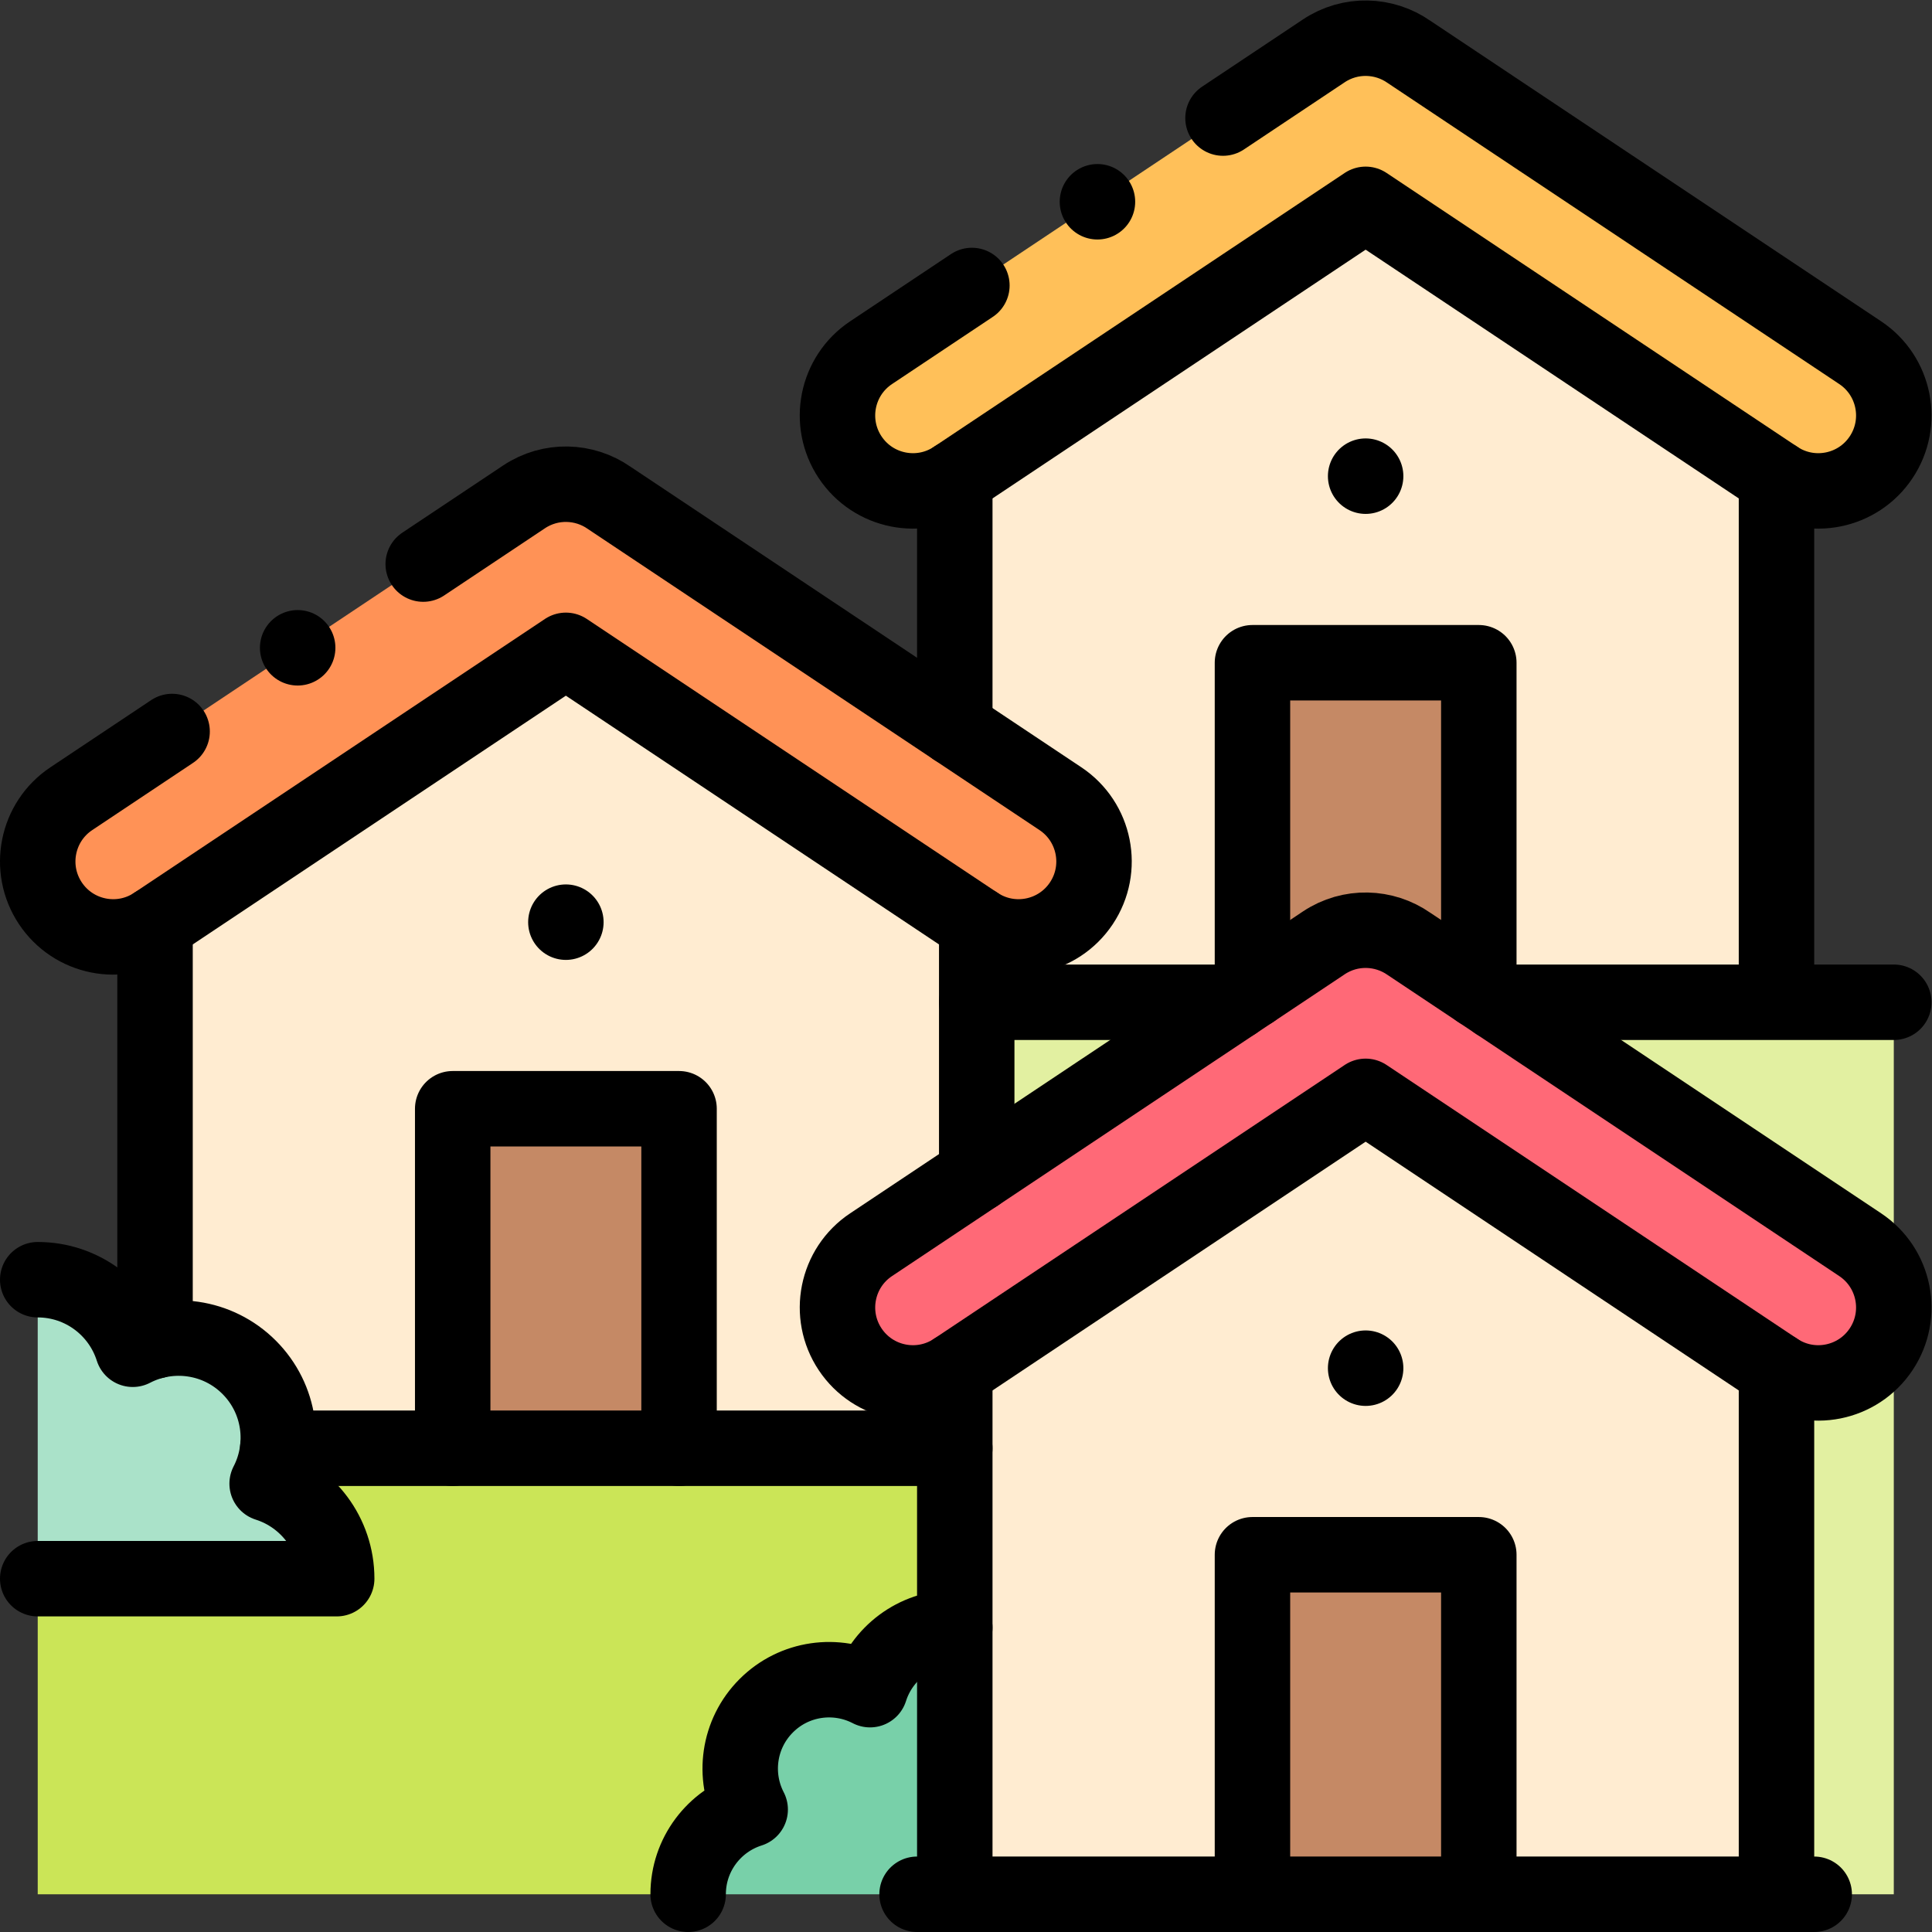
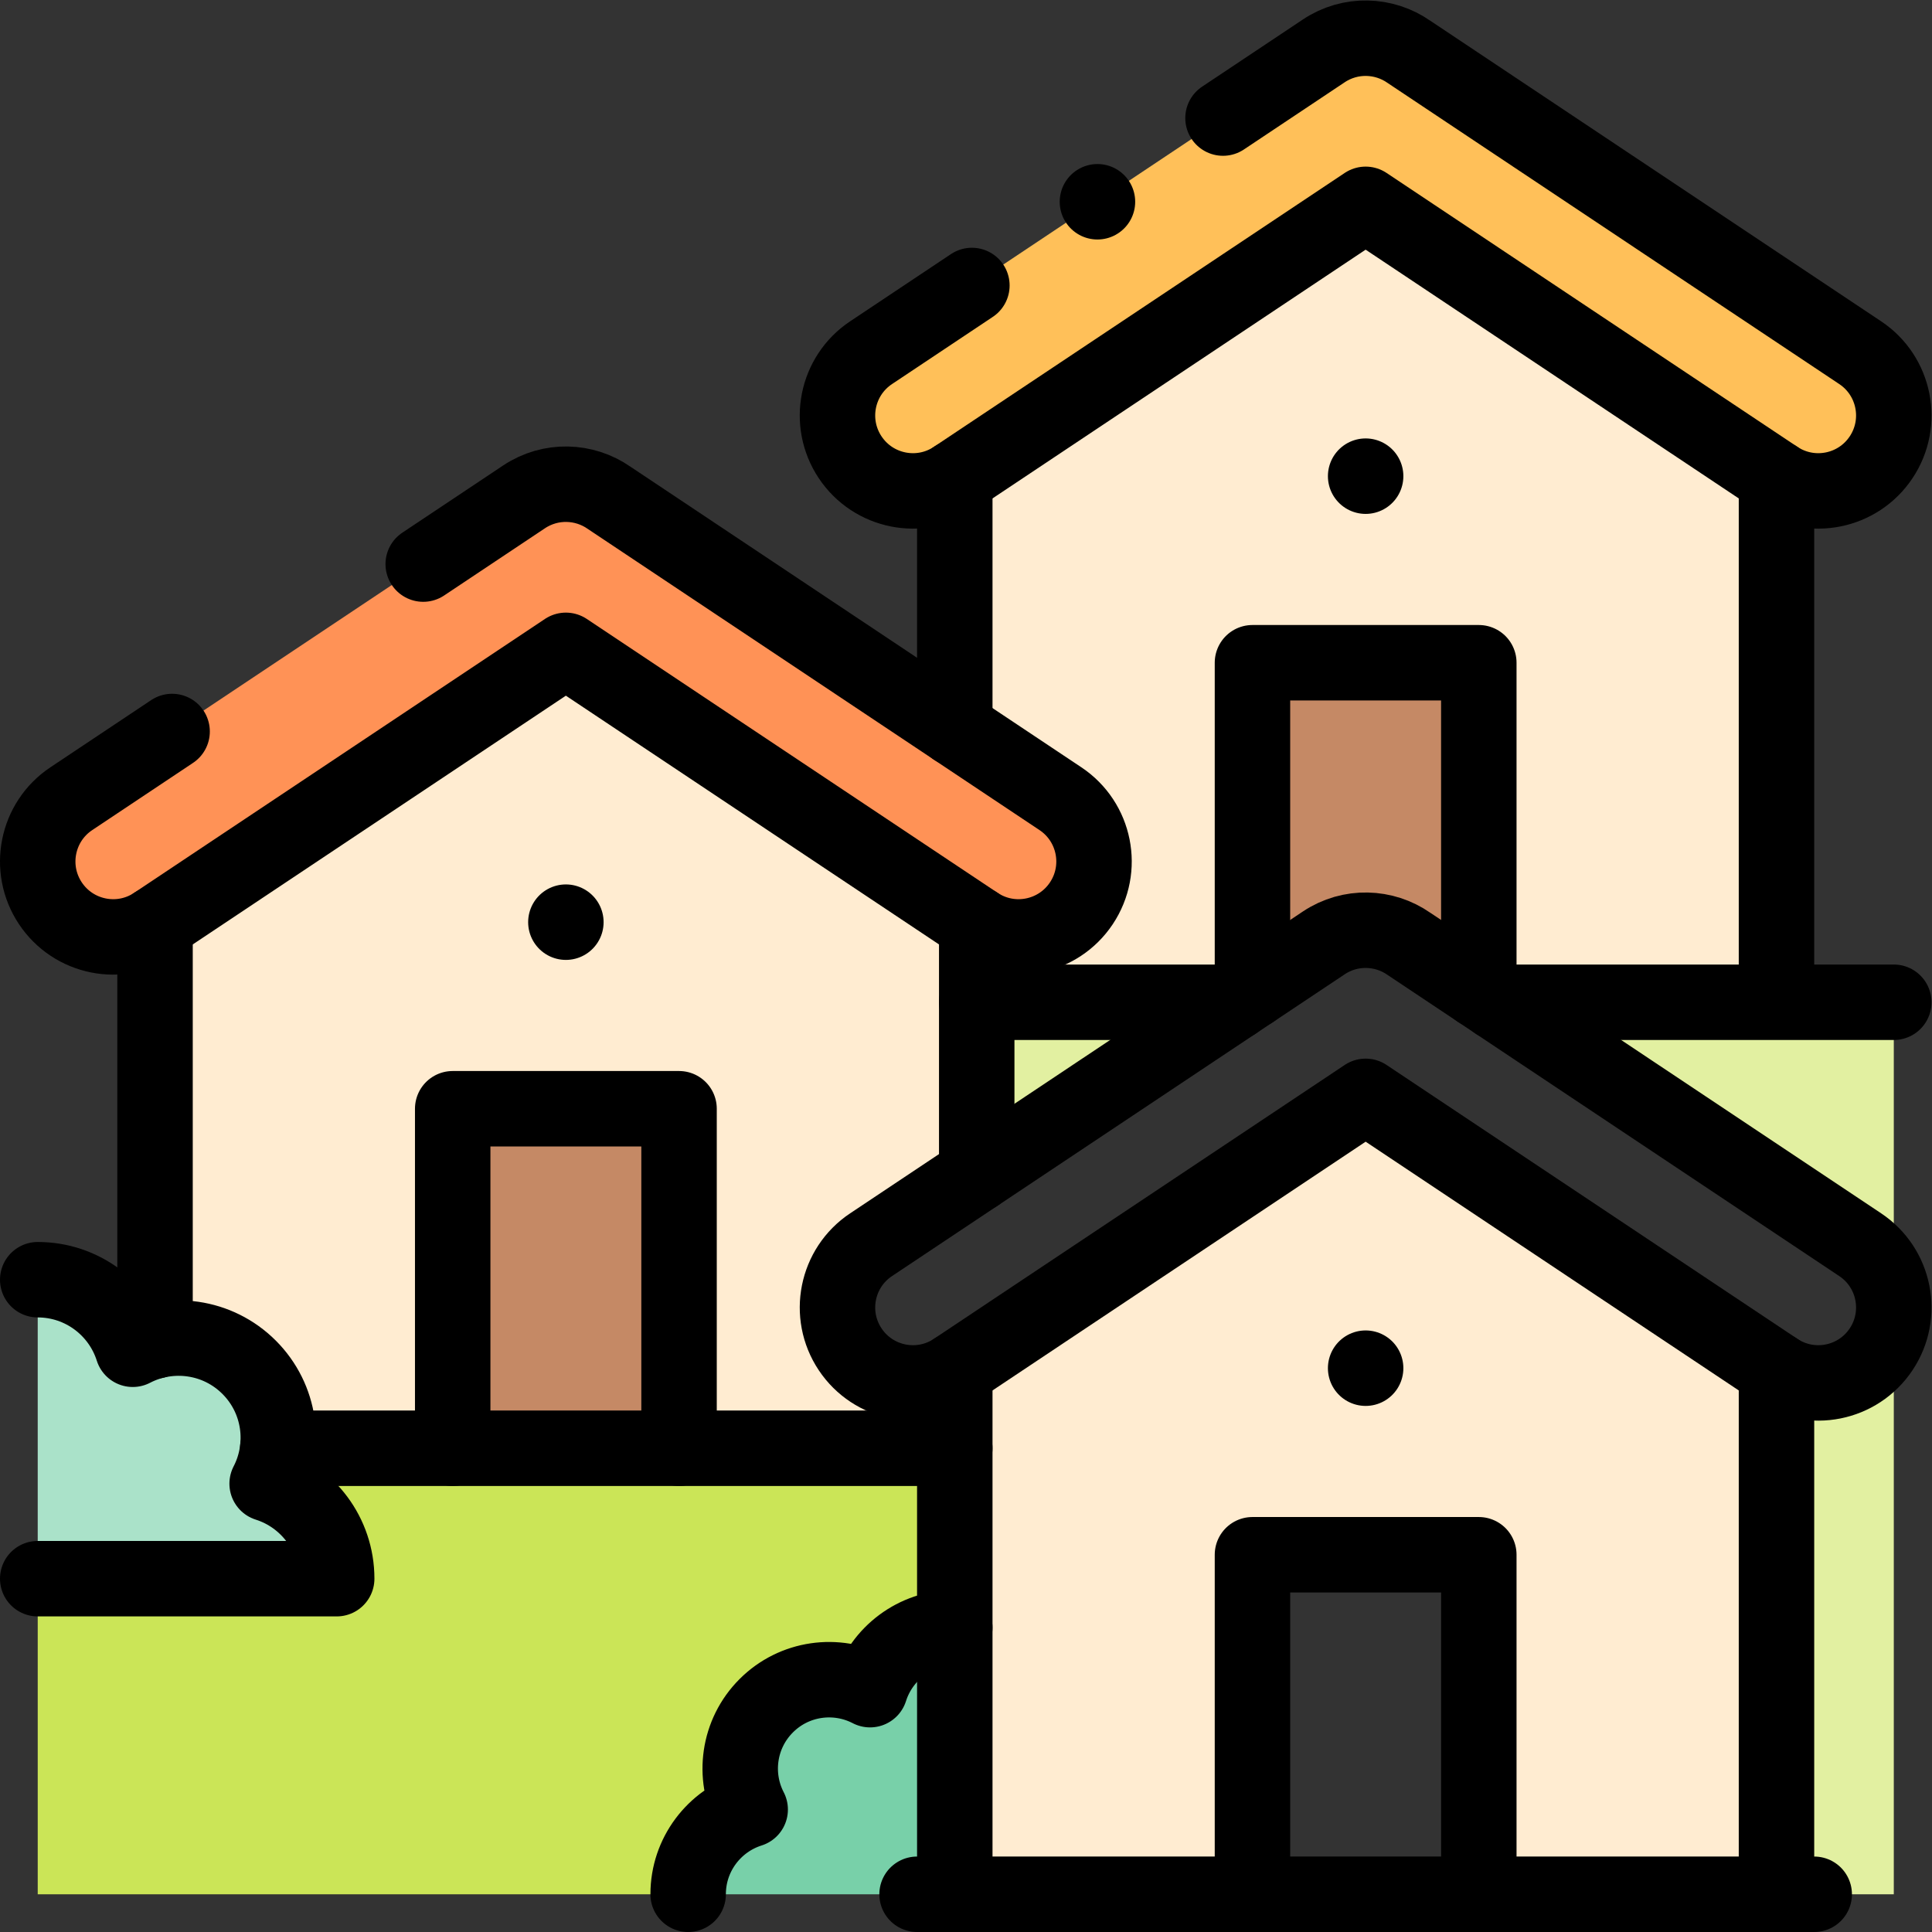
<svg xmlns="http://www.w3.org/2000/svg" version="1.1" id="svg4440" xml:space="preserve" width="682.667" height="682.667" viewBox="0 0 682.667 682.667">
  <rect x="0" y="0" width="682.667" height="682.667" fill="#333333" stroke="none" />
  <defs id="defs4444">
    <clipPath clipPathUnits="userSpaceOnUse" id="clipPath4454">
      <path d="M 0,512 H 512 V 0 H 0 Z" id="path4452" />
    </clipPath>
  </defs>
  <g id="g4446" transform="matrix(1.333,0,0,-1.333,0,682.667)">
    <g id="g4448">
      <g id="g4450" clip-path="url(#clipPath4454)">
        <g id="g4456" transform="translate(350.905,498.642)">
          <path d="m 0,0 -120,-80 c -9.19,-6.127 -11.674,-18.544 -5.547,-27.734 6.127,-9.191 18.544,-11.674 27.734,-5.547 L 11.094,-40.678 120,-113.281 c 9.19,-6.127 21.607,-3.644 27.734,5.547 6.127,9.19 3.643,21.607 -5.547,27.734 L 22.555,-0.245 C 16.002,4.332 7.052,4.7 0,0" style="fill:#ffc059;fill-opacity:1;fill-rule:evenodd;stroke:none" id="path4458" />
        </g>
        <g id="g4460" transform="translate(361.999,457.964)">
          <path d="m 0,0 -108.907,-72.604 v -66.277 l 28.002,-18.668 c 9.19,-6.127 11.674,-18.544 5.547,-27.734 -6.127,-9.191 -18.544,-11.674 -27.734,-5.547 v -20.681 h 68.394 l 4.697,3.131 v 86.869 H 30 v -86.868 l 4.698,-3.132 h 74.208 v 138.907 z" style="fill:#ffecd1;fill-opacity:1;fill-rule:evenodd;stroke:none" id="path4462" />
        </g>
        <g id="g4464" transform="translate(391.999,336.453)">
          <path d="m 0,0 h -60.001 v -86.869 l 18.907,12.605 c 7.052,4.701 16.002,4.332 22.555,-0.245 L 0,-86.868 Z" style="fill:#c58965;fill-opacity:1;fill-rule:evenodd;stroke:none" id="path4466" />
        </g>
        <g id="g4468" transform="translate(253.092,319.083)">
          <path d="m 0,0 -91.631,61.087 c -6.552,4.578 -15.503,4.946 -22.555,0.245 l -120,-80 c -9.189,-6.127 -11.673,-18.544 -5.546,-27.734 6.127,-9.191 18.544,-11.674 27.734,-5.547 L -103.092,20.655 5.815,-51.949 c 9.189,-6.127 21.606,-3.644 27.733,5.547 6.127,9.19 3.644,21.607 -5.547,27.734 z" style="fill:#ff9256;fill-opacity:1;fill-rule:evenodd;stroke:none" id="path4470" />
        </g>
        <g id="g4472" transform="translate(258.907,267.134)">
          <path d="M 0,0 -108.907,72.604 -217.813,0 v -110.453 c 8.661,2.106 18.18,-0.222 24.943,-6.986 5.869,-5.869 8.399,-13.811 7.59,-21.468 h 46.373 v 90 h 60 v -90 h 73.092 v 20.681 c -9.19,-6.127 -21.607,-3.643 -27.734,5.547 -6.127,9.191 -3.643,21.608 5.547,27.735 L 0,-66.277 v 45.596 z" style="fill:#ffecd1;fill-opacity:1;fill-rule:evenodd;stroke:none" id="path4474" />
        </g>
        <path d="m 180,218.227 h -60 v -90 h 60 z" style="fill:#c58965;fill-opacity:1;fill-rule:evenodd;stroke:none" id="path4476" />
        <g id="g4478" transform="translate(258.907,200.856)">
-           <path d="m 0,0 -28.002,-18.667 c -9.19,-6.127 -11.674,-18.544 -5.547,-27.734 6.127,-9.191 18.544,-11.674 27.734,-5.547 l 108.907,72.603 108.906,-72.603 c 9.19,-6.127 21.607,-3.644 27.734,5.547 6.127,9.19 3.643,21.607 -5.546,27.734 l -96.396,64.264 -4.698,3.132 -18.539,12.359 C 108,65.665 99.05,66.033 91.998,61.333 L 73.091,48.728 68.394,45.597 Z" style="fill:#ff6977;fill-opacity:1;fill-rule:evenodd;stroke:none" id="path4480" />
-         </g>
+           </g>
        <g id="g4482" transform="translate(361.999,221.512)">
          <path d="m 0,0 -108.907,-72.604 v -20.681 -47.546 -70.68 h 78.906 v 90 H 30 v -90 h 78.906 v 138.907 z" style="fill:#ffecd1;fill-opacity:1;fill-rule:evenodd;stroke:none" id="path4484" />
        </g>
-         <path d="m 391.999,100.001 h -60.001 v -90 h 60.001 z" style="fill:#c58965;fill-opacity:1;fill-rule:evenodd;stroke:none" id="path4486" />
        <g id="g4488" transform="translate(396.697,246.453)">
          <path d="m 0,0 96.396,-64.264 c 9.189,-6.127 11.673,-18.544 5.546,-27.734 -6.127,-9.19 -18.544,-11.674 -27.734,-5.547 v -138.907 h 31.095 V 0 H 74.208 Z" style="fill:#e2f0a1;fill-opacity:1;fill-rule:evenodd;stroke:none" id="path4490" />
        </g>
        <g id="g4492" transform="translate(258.907,200.856)">
          <path d="M 0,0 68.394,45.597 H 0 Z" style="fill:#e2f0a1;fill-opacity:1;fill-rule:evenodd;stroke:none" id="path4494" />
        </g>
        <g id="g4496" transform="translate(253.092,128.227)">
          <path d="m 0,0 h -73.092 -60 -46.373 c -0.342,-3.238 -1.281,-6.424 -2.816,-9.382 10.69,-3.382 18.439,-13.38 18.439,-25.188 h -79.251 v -83.656 H -70.68 c 0,10.532 6.91,19.449 16.444,22.465 -4.608,8.875 -3.189,20.067 4.257,27.513 7.447,7.447 18.639,8.866 27.514,4.258 3.017,9.534 11.934,16.444 22.465,16.444 z" style="fill:#cbe557;fill-opacity:1;fill-rule:evenodd;stroke:none" id="path4498" />
        </g>
        <g id="g4500" transform="translate(70.811,118.845)">
          <path d="m 0,0 c 1.535,2.958 2.474,6.144 2.816,9.382 0.809,7.657 -1.721,15.599 -7.59,21.468 -6.763,6.764 -16.282,9.092 -24.944,6.987 -2.031,-0.493 -4.015,-1.232 -5.906,-2.213 -3.382,10.689 -13.38,18.439 -25.189,18.439 V -25.188 H 18.438 C 18.438,-13.38 10.69,-3.382 0,0" style="fill:#aae2c9;fill-opacity:1;fill-rule:evenodd;stroke:none" id="path4502" />
        </g>
        <g id="g4504" transform="translate(203.114,59.978)">
          <path d="m 0,0 c -7.447,-7.446 -8.866,-18.638 -4.257,-27.513 -9.535,-3.016 -16.445,-11.933 -16.445,-22.465 h 70.681 v 70.68 C 39.447,20.702 30.53,13.792 27.514,4.258 18.639,8.866 7.447,7.447 0,0" style="fill:#78d0a9;fill-opacity:1;fill-rule:evenodd;stroke:none" id="path4506" />
        </g>
        <g id="g4508" transform="translate(253.092,148.908)">
          <path d="m 0,0 c -9.19,-6.127 -21.607,-3.644 -27.734,5.547 -6.127,9.19 -3.643,21.607 5.547,27.734 l 120,80 c 7.052,4.7 16.002,4.332 22.555,-0.245 L 240,33.281 C 249.19,27.154 251.674,14.737 245.547,5.547 239.42,-3.644 227.003,-6.127 217.813,0 L 108.907,72.604 Z" style="fill:none;stroke:#000000;stroke-width:20;stroke-linecap:round;stroke-linejoin:round;stroke-miterlimit:22.926;stroke-dasharray:none;stroke-opacity:1" id="path4510" />
        </g>
        <g id="g4512" transform="translate(253.092,10.001)">
          <path d="M 0,0 V 138.907 M 227.813,0 H -10 M 217.813,138.907 V 0" style="fill:none;stroke:#000000;stroke-width:20;stroke-linecap:round;stroke-linejoin:round;stroke-miterlimit:22.926;stroke-dasharray:none;stroke-opacity:1" id="path4514" />
        </g>
        <g id="g4516" transform="translate(391.999,10.001)">
          <path d="M 0,0 V 90 H -60.001 V 0" style="fill:none;stroke:#000000;stroke-width:20;stroke-linecap:round;stroke-linejoin:round;stroke-miterlimit:22.926;stroke-dasharray:none;stroke-opacity:1" id="path4518" />
        </g>
        <g id="g4520" transform="translate(361.999,149.46)">
          <path d="M 0,0 V -0.007" style="fill:none;stroke:#000000;stroke-width:20;stroke-linecap:round;stroke-linejoin:round;stroke-miterlimit:22.926;stroke-dasharray:none;stroke-opacity:1" id="path4522" />
        </g>
        <g id="g4524" transform="translate(112.186,362.601)">
          <path d="m 0,0 26.721,17.814 c 7.051,4.702 16.002,4.333 22.554,-0.245 l 119.633,-79.755 c 9.19,-6.127 11.674,-18.543 5.547,-27.734 -6.127,-9.19 -18.544,-11.674 -27.734,-5.547 L 37.814,-22.862 -71.092,-95.467 c -9.19,-6.127 -21.607,-3.643 -27.734,5.547 -6.127,9.191 -3.643,21.607 5.547,27.734 l 26.715,17.811" style="fill:none;stroke:#000000;stroke-width:20;stroke-linecap:round;stroke-linejoin:round;stroke-miterlimit:22.926;stroke-dasharray:none;stroke-opacity:1" id="path4526" />
        </g>
        <g id="g4528" transform="translate(41.094,156.681)">
          <path d="M 0,0 V 110.453 M 211.998,-28.454 H 32.533 m 185.28,138.907 V 44.176" style="fill:none;stroke:#000000;stroke-width:20;stroke-linecap:round;stroke-linejoin:round;stroke-miterlimit:22.926;stroke-dasharray:none;stroke-opacity:1" id="path4530" />
        </g>
        <g id="g4532" transform="translate(180,128.227)">
          <path d="M 0,0 V 90 H -60 V 0" style="fill:none;stroke:#000000;stroke-width:20;stroke-linecap:round;stroke-linejoin:round;stroke-miterlimit:22.926;stroke-dasharray:none;stroke-opacity:1" id="path4534" />
        </g>
        <g id="g4536" transform="translate(150,267.687)">
          <path d="M 0,0 V -0.008" style="fill:none;stroke:#000000;stroke-width:20;stroke-linecap:round;stroke-linejoin:round;stroke-miterlimit:22.926;stroke-dasharray:none;stroke-opacity:1" id="path4538" />
        </g>
        <g id="g4540" transform="translate(324.19,480.831)">
          <path d="m 0,0 26.715,17.811 c 7.052,4.7 16.002,4.332 22.555,-0.246 l 119.632,-79.754 c 9.19,-6.127 11.674,-18.544 5.547,-27.735 -6.127,-9.19 -18.544,-11.674 -27.734,-5.547 L 37.809,-22.867 -71.098,-95.471 c -9.19,-6.127 -21.608,-3.643 -27.734,5.547 -6.127,9.191 -3.644,21.608 5.547,27.735 l 26.721,17.813" style="fill:none;stroke:#000000;stroke-width:20;stroke-linecap:round;stroke-linejoin:round;stroke-miterlimit:22.926;stroke-dasharray:none;stroke-opacity:1" id="path4542" />
        </g>
        <g id="g4544" transform="translate(253.092,319.083)">
          <path d="M 0,0 V 66.277 M 74.208,-72.63 H 5.815 m 243.093,0 H 143.605 M 217.813,66.277 V -72.63" style="fill:none;stroke:#000000;stroke-width:20;stroke-linecap:round;stroke-linejoin:round;stroke-miterlimit:22.926;stroke-dasharray:none;stroke-opacity:1" id="path4546" />
        </g>
        <g id="g4548" transform="translate(391.999,249.585)">
          <path d="M 0,0 V 86.868 H -60.001 V -0.001" style="fill:none;stroke:#000000;stroke-width:20;stroke-linecap:round;stroke-linejoin:round;stroke-miterlimit:22.926;stroke-dasharray:none;stroke-opacity:1" id="path4550" />
        </g>
        <g id="g4552" transform="translate(361.999,385.912)">
          <path d="M 0,0 V -0.007" style="fill:none;stroke:#000000;stroke-width:20;stroke-linecap:round;stroke-linejoin:round;stroke-miterlimit:22.926;stroke-dasharray:none;stroke-opacity:1" id="path4554" />
        </g>
        <g id="g4556" transform="translate(9.999,93.656)">
          <path d="m 0,0 h 79.251 c 0,11.809 -7.749,21.807 -18.438,25.188 5.166,9.952 3.576,22.5 -4.774,30.85 -8.35,8.351 -20.899,9.941 -30.85,4.775 C 21.807,71.502 11.809,79.251 0,79.251" style="fill:none;stroke:#000000;stroke-width:20;stroke-linecap:round;stroke-linejoin:round;stroke-miterlimit:22.926;stroke-dasharray:none;stroke-opacity:1" id="path4558" />
        </g>
        <g id="g4560" transform="translate(182.412,10.001)">
          <path d="m 0,0 c 0,10.531 6.91,19.448 16.444,22.465 -4.608,8.875 -3.189,20.066 4.258,27.513 7.446,7.447 18.638,8.866 27.513,4.257 3.017,9.535 11.934,16.445 22.465,16.445" style="fill:none;stroke:#000000;stroke-width:20;stroke-linecap:round;stroke-linejoin:round;stroke-miterlimit:22.926;stroke-dasharray:none;stroke-opacity:1" id="path4562" />
        </g>
        <g id="g4564" transform="translate(78.907,340.414)">
-           <path d="M 0,0 -0.006,-0.004" style="fill:none;stroke:#000000;stroke-width:20;stroke-linecap:round;stroke-linejoin:round;stroke-miterlimit:2.613;stroke-dasharray:none;stroke-opacity:1" id="path4566" />
-         </g>
+           </g>
        <g id="g4568" transform="translate(290.911,458.646)">
          <path d="M 0,0 -0.006,-0.004" style="fill:none;stroke:#000000;stroke-width:20;stroke-linecap:round;stroke-linejoin:round;stroke-miterlimit:2.613;stroke-dasharray:none;stroke-opacity:1" id="path4570" />
        </g>
      </g>
    </g>
  </g>
</svg>